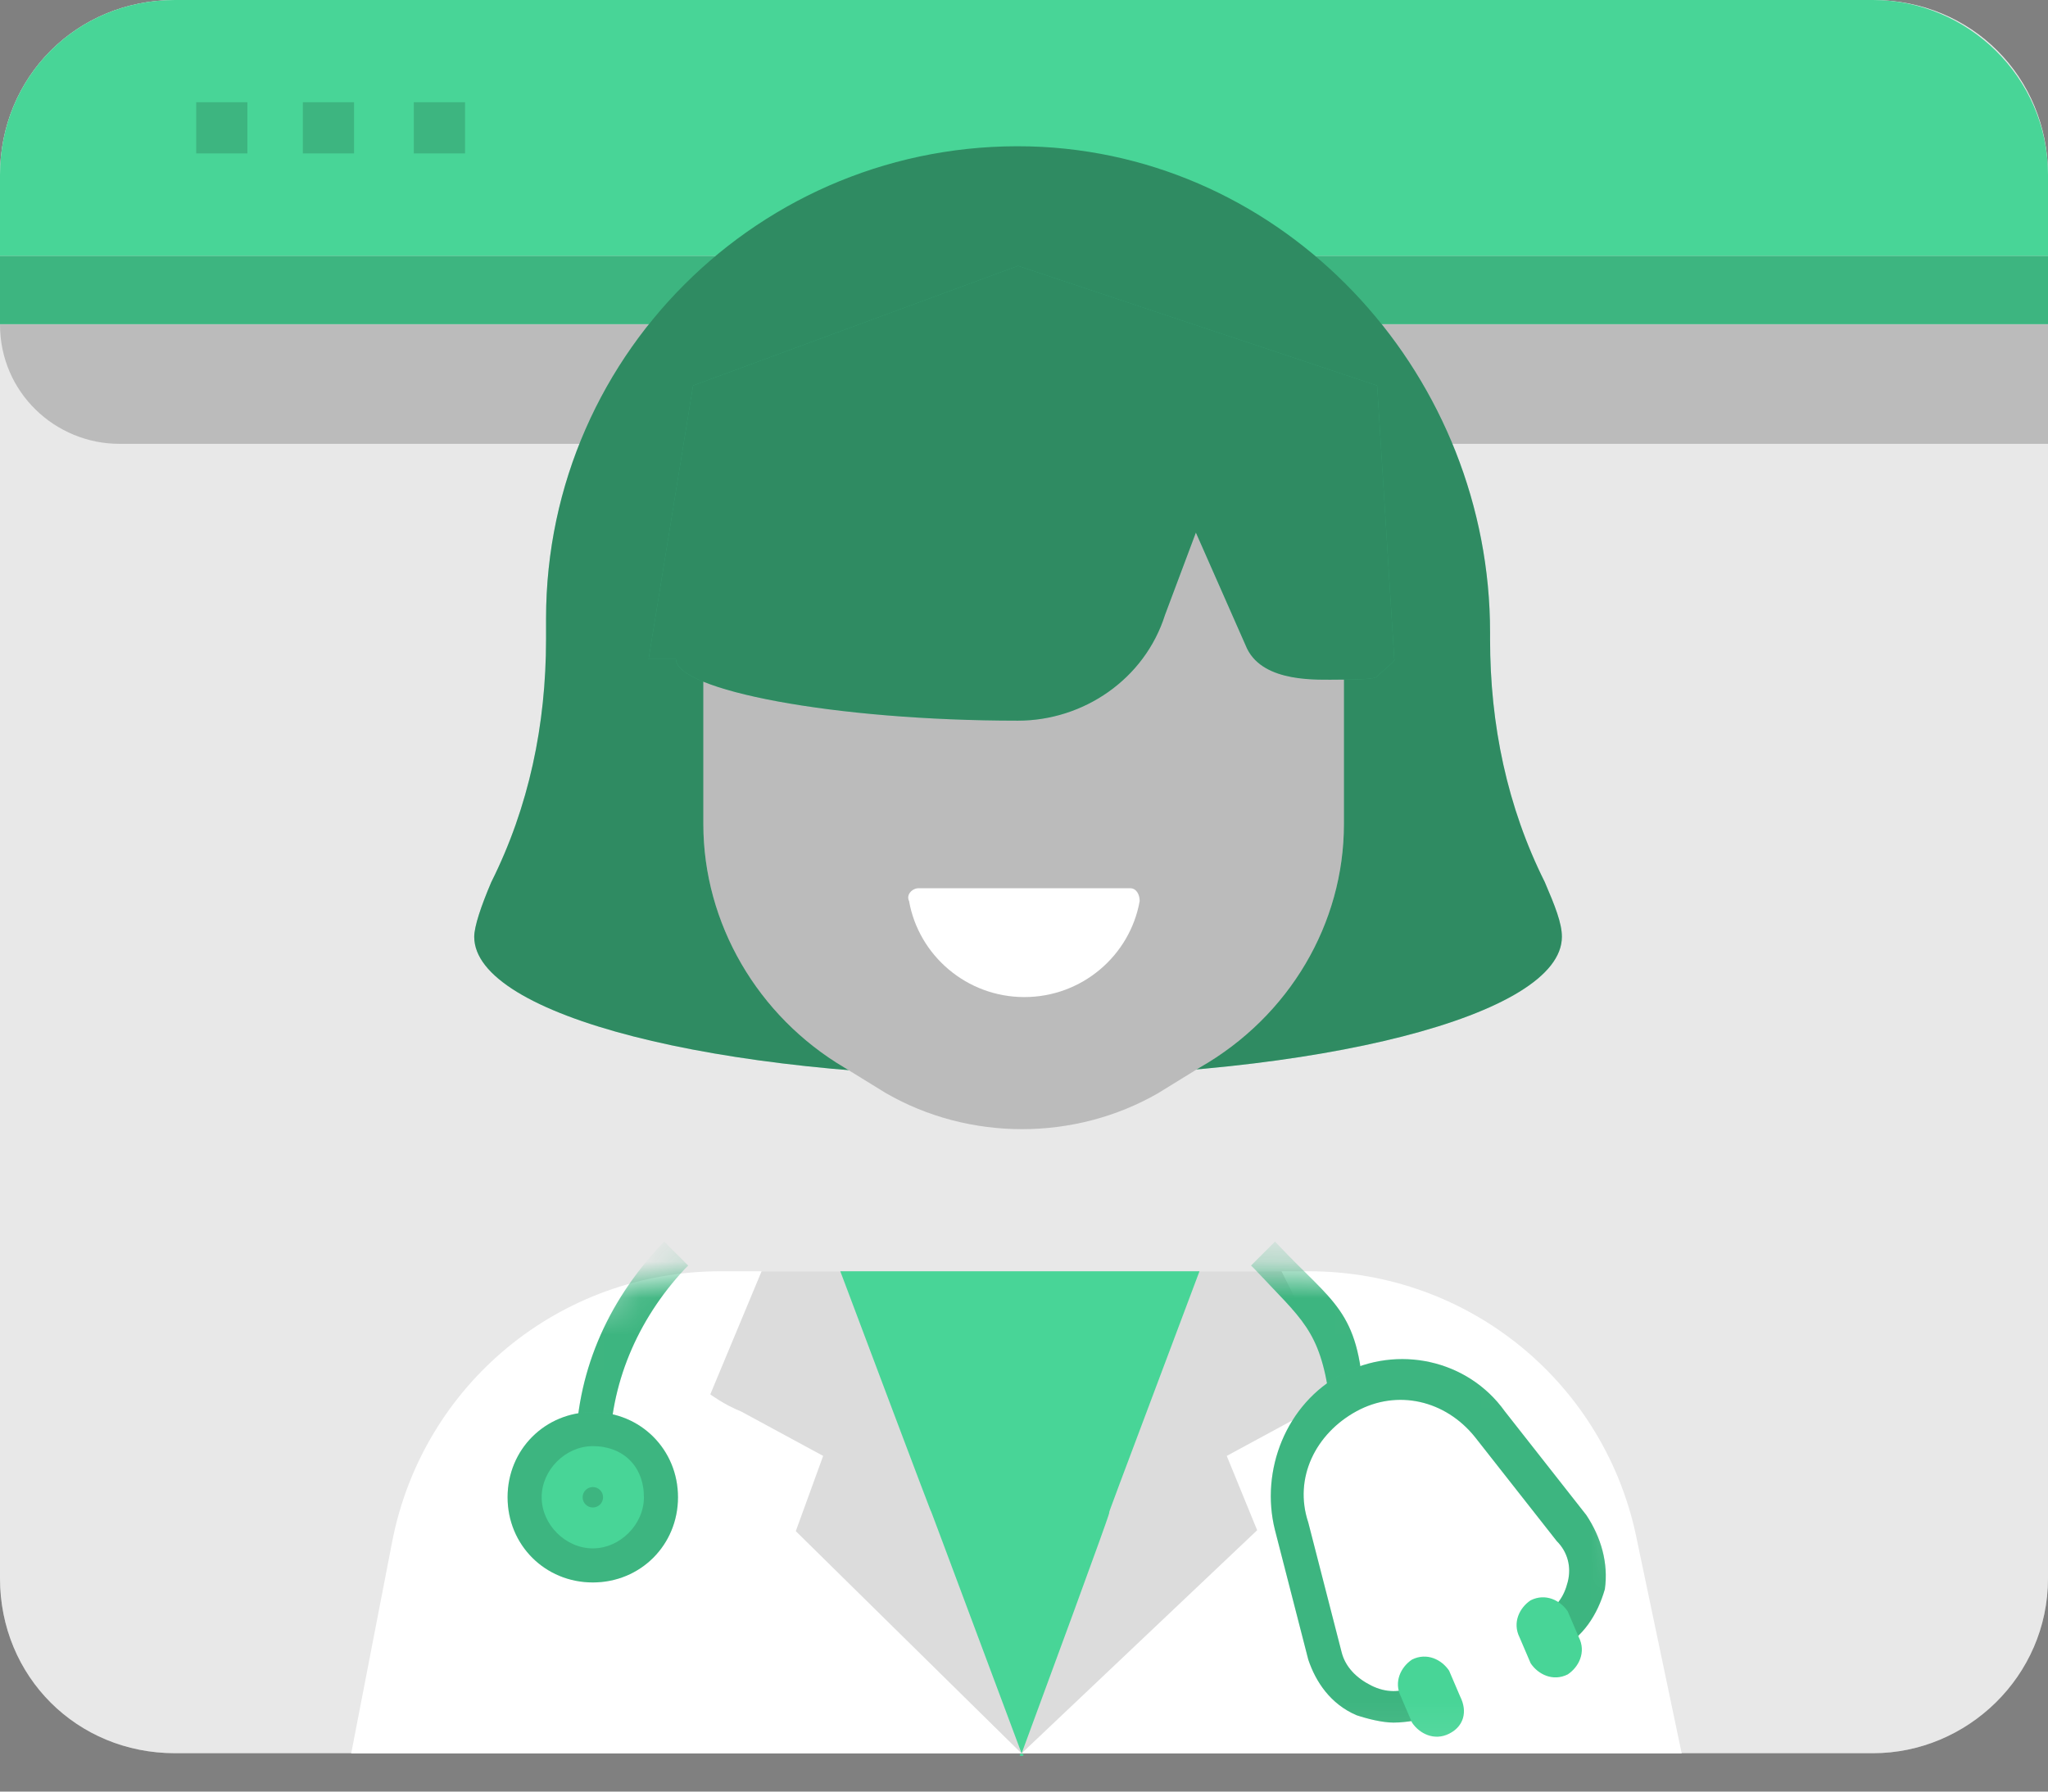
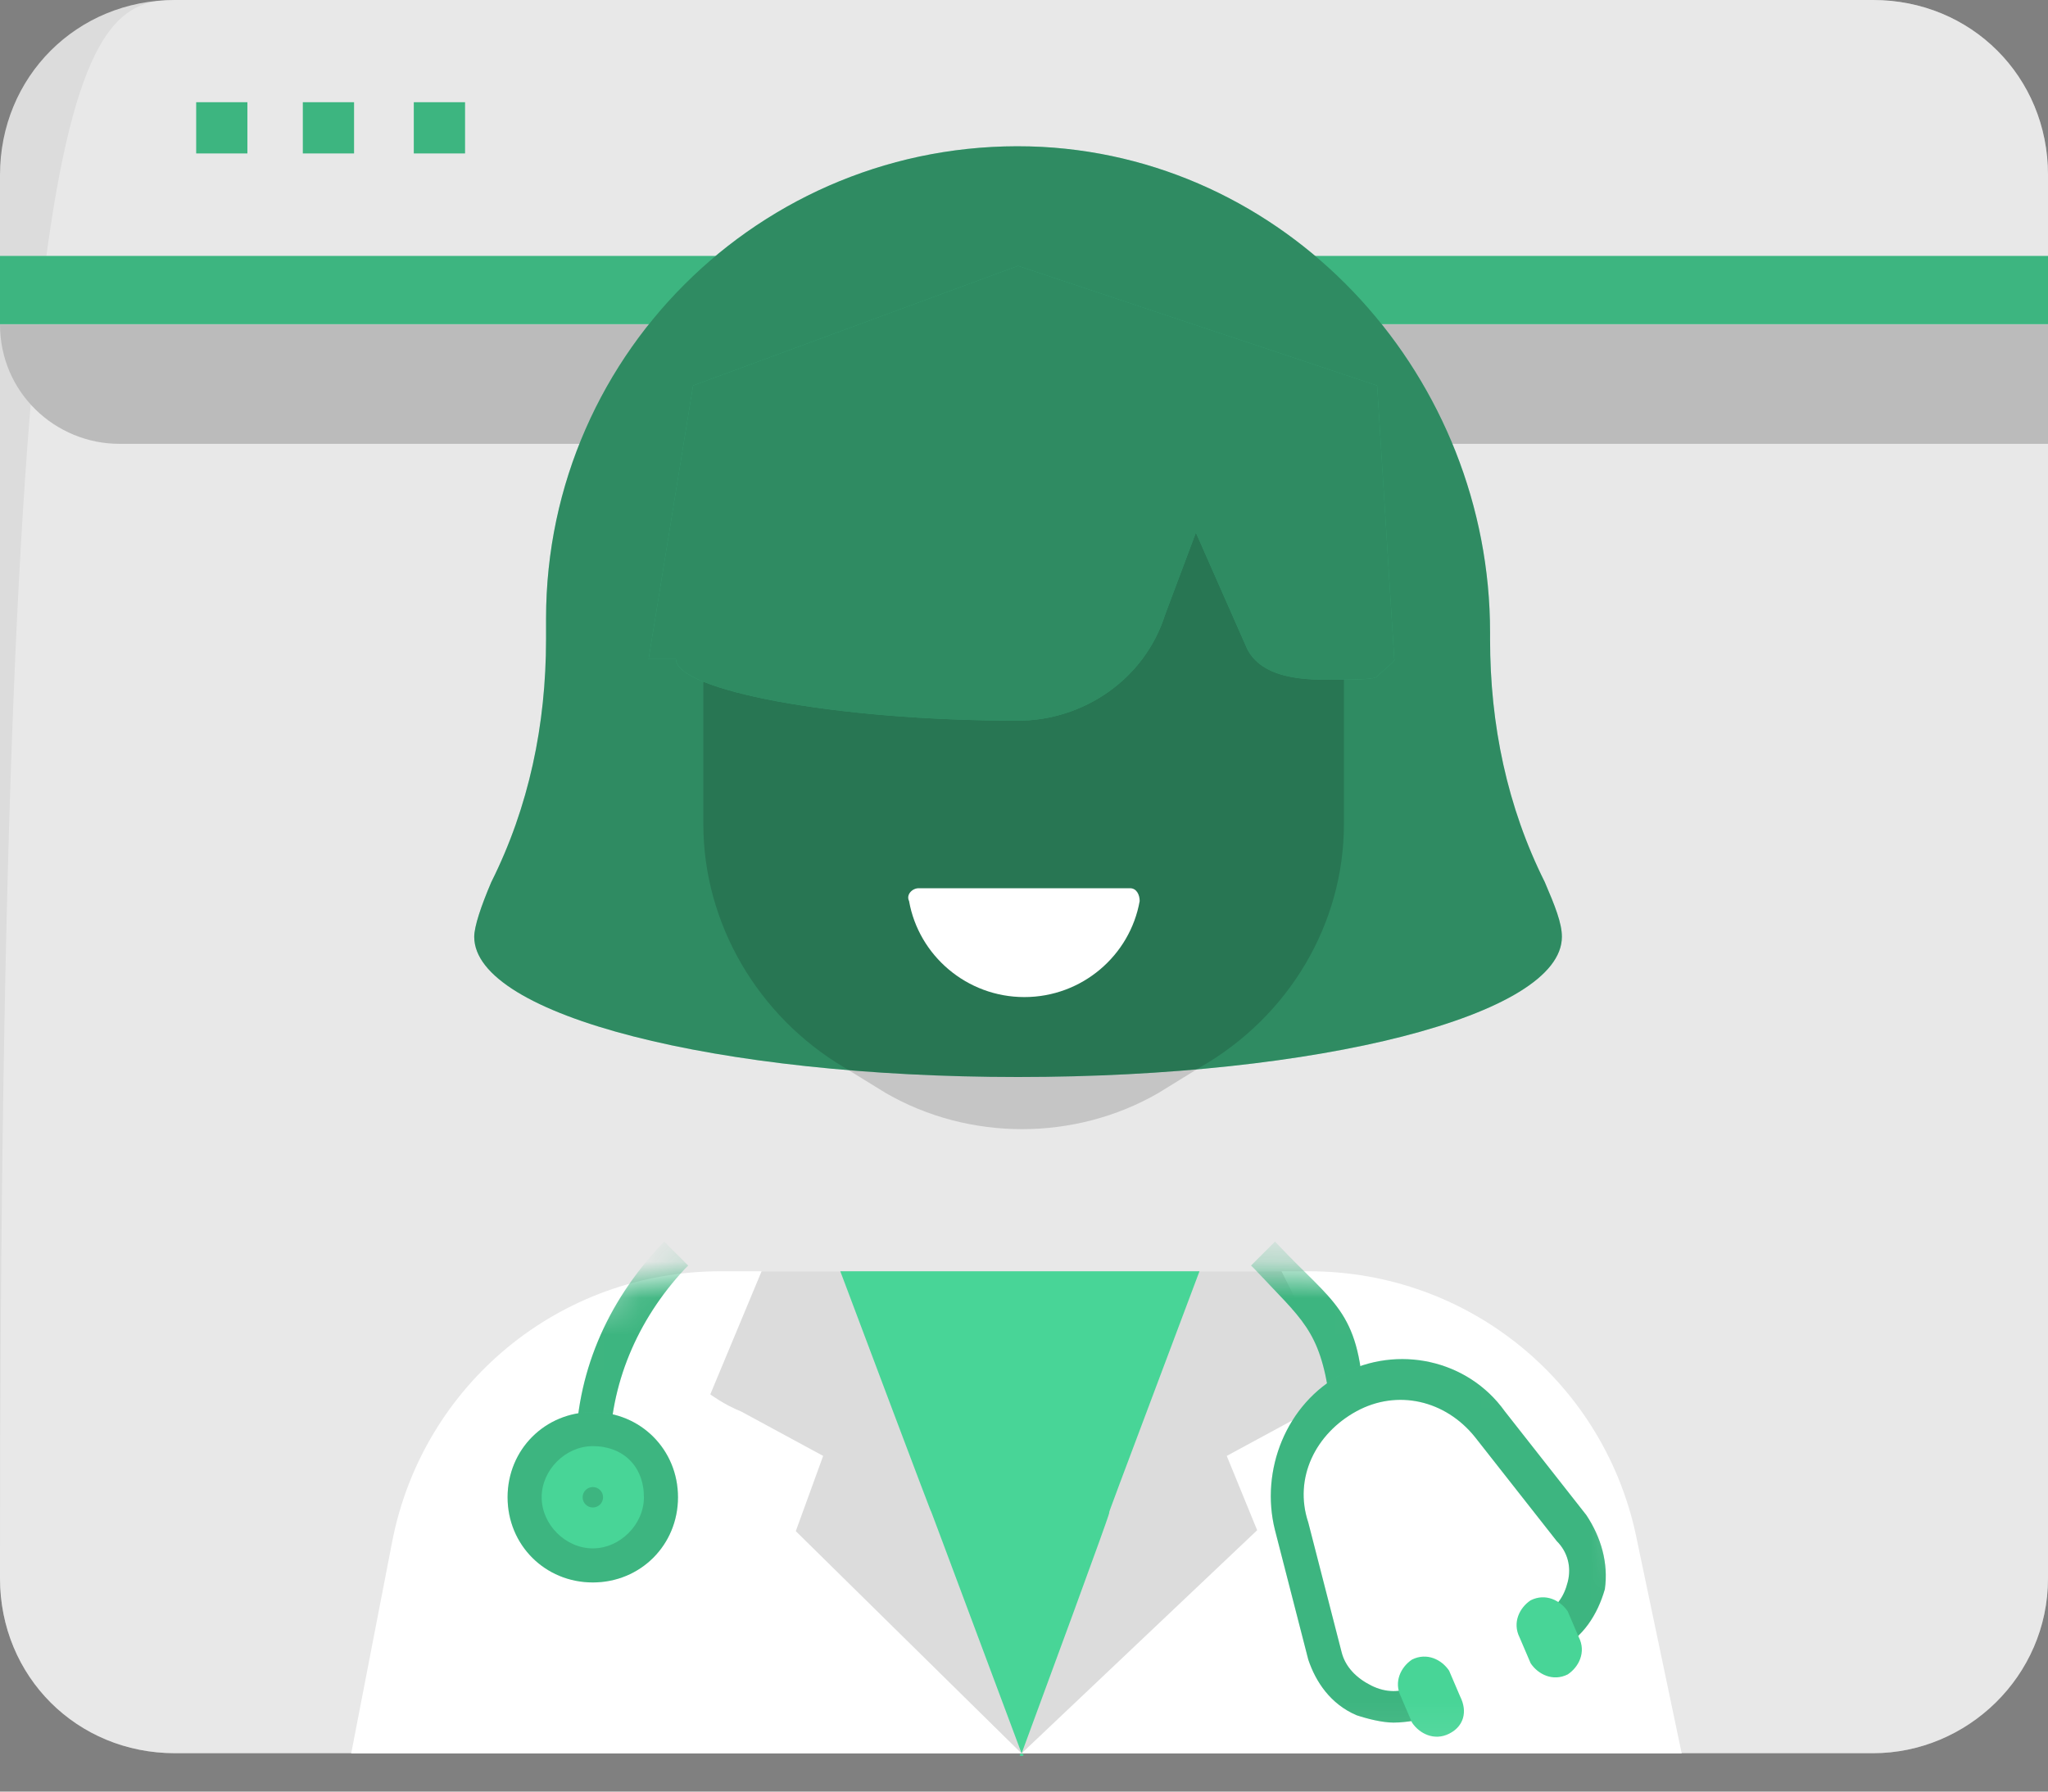
<svg xmlns="http://www.w3.org/2000/svg" width="56" height="49" viewBox="0 0 56 49" fill="none">
  <rect x="0" y="0" width="56" height="49" fill="#808080" stroke="none" />
  <g id="Icon / Telemedicine">
    <g id="Screen">
      <g id="Vector">
        <path d="M51.217 47.95H4.783C2.1 47.95 0 45.85 0 43.167V4.783C0 2.1 2.1 0 4.783 0H51.217C53.9 0 56 2.1 56 4.783V43.167C56 45.85 53.783 47.95 51.217 47.95Z" fill="#DCDCDC" />
-         <path d="M51.217 47.95H4.783C2.1 47.95 0 45.85 0 43.167V4.783C0 2.1 2.1 0 4.783 0H51.217C53.9 0 56 2.1 56 4.783V43.167C56 45.85 53.783 47.95 51.217 47.95Z" fill="white" fill-opacity="0.35" />
+         <path d="M51.217 47.95H4.783C2.1 47.95 0 45.85 0 43.167C0 2.1 2.1 0 4.783 0H51.217C53.9 0 56 2.1 56 4.783V43.167C56 45.85 53.783 47.95 51.217 47.95Z" fill="white" fill-opacity="0.35" />
      </g>
-       <path id="Vector_2" d="M51.217 0H4.783C2.1 0 0 2.1 0 4.783V7H56V4.783C56 2.1 53.783 0 51.217 0Z" fill="#48D597" />
      <g id="Vector_3">
        <path d="M6.765 2.796H5.365V4.196H6.765V2.796Z" fill="#48D597" />
        <path d="M6.765 2.796H5.365V4.196H6.765V2.796Z" fill="black" fill-opacity="0.15" />
      </g>
      <g id="Vector_4">
        <path d="M9.681 2.796H8.281V4.196H9.681V2.796Z" fill="#48D597" />
        <path d="M9.681 2.796H8.281V4.196H9.681V2.796Z" fill="black" fill-opacity="0.15" />
      </g>
      <g id="Vector_5">
        <path d="M12.716 2.796H11.315V4.196H12.716V2.796Z" fill="#48D597" />
        <path d="M12.716 2.796H11.315V4.196H12.716V2.796Z" fill="black" fill-opacity="0.15" />
      </g>
      <g id="Vector_6">
        <path d="M56 7H0V8.867H56V7Z" fill="#48D597" />
        <path d="M56 7H0V8.867H56V7Z" fill="black" fill-opacity="0.15" />
      </g>
      <g id="Vector_7">
        <path d="M56 12.139H3.266C1.516 12.139 0 10.739 0 8.872H56V12.139Z" fill="#DCDCDC" />
        <path d="M56 12.139H3.266C1.516 12.139 0 10.739 0 8.872H56V12.139Z" fill="black" fill-opacity="0.15" />
      </g>
    </g>
    <g id="Doctor">
      <path id="Vector_8" d="M37.936 16.83L35.037 7.665H21.382L18.39 16.83H18.483C18.483 16.924 18.39 16.924 18.39 17.017C18.39 17.952 22.785 18.607 28.21 18.607C33.634 18.607 38.03 17.859 38.03 17.017C38.03 16.924 38.03 16.924 37.936 16.83Z" fill="#48D597" />
      <g id="Vector_9">
        <path d="M40.744 17.485V17.297C40.744 10.377 35.413 4.391 28.492 4.017C21.103 3.643 14.931 9.535 14.931 16.923V17.485C14.931 19.823 14.463 22.067 13.434 24.125C13.154 24.78 12.967 25.341 12.967 25.621C12.967 27.772 19.607 29.456 27.837 29.456C36.068 29.456 42.708 27.772 42.708 25.621C42.708 25.247 42.521 24.78 42.24 24.125C41.211 22.067 40.744 19.823 40.744 17.485Z" fill="#48D597" />
        <path d="M40.744 17.485V17.297C40.744 10.377 35.413 4.391 28.492 4.017C21.103 3.643 14.931 9.535 14.931 16.923V17.485C14.931 19.823 14.463 22.067 13.434 24.125C13.154 24.78 12.967 25.341 12.967 25.621C12.967 27.772 19.607 29.456 27.837 29.456C36.068 29.456 42.708 27.772 42.708 25.621C42.708 25.247 42.521 24.78 42.24 24.125C41.211 22.067 40.744 19.823 40.744 17.485Z" fill="black" fill-opacity="0.35" />
      </g>
      <g id="Vector_10">
-         <path d="M36.748 22.54V18.599C36.748 15.447 35.084 12.556 32.369 11.068C29.654 9.491 26.326 9.491 23.611 11.068C20.896 12.644 19.232 15.534 19.232 18.599V22.54C19.232 25.255 20.721 27.795 23.086 29.196L24.224 29.897C26.501 31.211 29.392 31.211 31.669 29.897L32.807 29.196C35.259 27.795 36.748 25.255 36.748 22.54Z" fill="#DCDCDC" />
        <path d="M36.748 22.54V18.599C36.748 15.447 35.084 12.556 32.369 11.068C29.654 9.491 26.326 9.491 23.611 11.068C20.896 12.644 19.232 15.534 19.232 18.599V22.54C19.232 25.255 20.721 27.795 23.086 29.196L24.224 29.897C26.501 31.211 29.392 31.211 31.669 29.897L32.807 29.196C35.259 27.795 36.748 25.255 36.748 22.54Z" fill="black" fill-opacity="0.15" />
      </g>
      <path id="Vector_11" d="M25.12 24.293C24.945 24.293 24.77 24.468 24.857 24.643C25.12 26.132 26.434 27.27 28.01 27.27C29.587 27.27 30.9 26.132 31.163 24.643C31.163 24.468 31.076 24.293 30.9 24.293L25.12 24.293Z" fill="white" />
      <path id="Vector_12" d="M45.984 47.956H9.603L10.725 42.157C11.566 37.855 15.308 34.769 19.703 34.769H35.79C40.185 34.769 43.927 37.855 44.768 42.157L45.984 47.956Z" fill="white" />
      <path id="Vector_13" d="M36.724 38.136L35.041 34.769H27.933H20.825L19.422 38.136C19.422 38.136 19.796 38.416 20.263 38.603L22.508 39.819L21.76 41.877L27.933 47.956L34.376 41.851C34.376 41.851 34.359 41.811 34.386 41.877L33.544 39.819L35.789 38.603C36.724 38.136 36.724 38.136 36.724 38.136Z" fill="#DCDCDC" />
      <path id="Vector_14" d="M32.798 34.769H22.977C27.935 47.956 22.977 34.687 27.935 47.956C27.747 48.049 28.122 48.049 27.935 47.956C32.798 34.769 27.841 47.956 32.798 34.769Z" fill="#48D597" />
      <g id="Vector_15">
        <path d="M38.124 18.027L37.656 10.545L27.836 7.271L18.951 10.545L17.735 18.027L18.483 18.027C18.483 17.933 18.483 18.12 18.483 18.027C18.483 18.869 22.786 19.71 27.836 19.71C29.613 19.71 31.297 18.588 31.858 16.811L32.7 14.566L34.102 17.746C34.57 18.681 36.03 18.588 36.627 18.588C36.9 18.588 37.656 18.588 37.656 18.495C37.75 18.401 38.217 18.027 38.124 18.027Z" fill="#48D597" />
        <path d="M38.124 18.027L37.656 10.545L27.836 7.271L18.951 10.545L17.735 18.027L18.483 18.027C18.483 17.933 18.483 18.12 18.483 18.027C18.483 18.869 22.786 19.71 27.836 19.71C29.613 19.71 31.297 18.588 31.858 16.811L32.7 14.566L34.102 17.746C34.57 18.681 36.03 18.588 36.627 18.588C36.9 18.588 37.656 18.588 37.656 18.495C37.75 18.401 38.217 18.027 38.124 18.027Z" fill="black" fill-opacity="0.35" />
      </g>
      <g id="Stethoscope">
        <mask id="mask0_972_4747" style="mask-type:alpha" maskUnits="userSpaceOnUse" x="9" y="34" width="37" height="14">
          <path id="Vector_16" d="M45.981 47.951H9.6L10.722 42.153C11.564 37.85 15.305 34.764 19.7 34.764H35.787C40.182 34.764 43.924 37.85 44.765 42.153L45.981 47.951Z" fill="#DDE6F1" />
        </mask>
        <g mask="url(#mask0_972_4747)">
          <g id="Group 431">
            <g id="Group">
              <g id="Vector_17">
                <path d="M16.673 39.739H15.741C15.741 37.596 16.58 35.639 18.071 34.054L18.165 33.961L18.817 34.613L18.724 34.706C17.419 36.105 16.673 37.875 16.673 39.739Z" fill="#48D597" />
                <path d="M16.673 39.739H15.741C15.741 37.596 16.58 35.639 18.071 34.054L18.165 33.961L18.817 34.613L18.724 34.706C17.419 36.105 16.673 37.875 16.673 39.739Z" fill="black" fill-opacity="0.15" />
              </g>
            </g>
            <g id="Group_2">
              <path id="Vector_18" d="M16.21 42.815C17.239 42.815 18.074 41.98 18.074 40.951C18.074 39.922 17.239 39.087 16.21 39.087C15.18 39.087 14.346 39.922 14.346 40.951C14.346 41.98 15.18 42.815 16.21 42.815Z" fill="#48D597" />
            </g>
            <g id="Group_3">
              <g id="Vector_19">
                <path d="M16.209 43.28C14.904 43.28 13.879 42.255 13.879 40.95C13.879 39.645 14.904 38.62 16.209 38.62C17.514 38.62 18.539 39.645 18.539 40.95C18.539 42.255 17.514 43.28 16.209 43.28ZM16.209 39.552C15.463 39.552 14.811 40.204 14.811 40.95C14.811 41.695 15.463 42.348 16.209 42.348C16.954 42.348 17.607 41.695 17.607 40.95C17.607 40.111 17.048 39.552 16.209 39.552Z" fill="#48D597" />
                <path d="M16.209 43.28C14.904 43.28 13.879 42.255 13.879 40.95C13.879 39.645 14.904 38.62 16.209 38.62C17.514 38.62 18.539 39.645 18.539 40.95C18.539 42.255 17.514 43.28 16.209 43.28ZM16.209 39.552C15.463 39.552 14.811 40.204 14.811 40.95C14.811 41.695 15.463 42.348 16.209 42.348C16.954 42.348 17.607 41.695 17.607 40.95C17.607 40.111 17.048 39.552 16.209 39.552Z" fill="black" fill-opacity="0.15" />
              </g>
            </g>
            <g id="Group_4">
              <g id="Vector_20">
                <path d="M16.21 41.23C16.365 41.23 16.49 41.105 16.49 40.95C16.49 40.796 16.365 40.671 16.21 40.671C16.056 40.671 15.931 40.796 15.931 40.95C15.931 41.105 16.056 41.23 16.21 41.23Z" fill="#48D597" />
                <path d="M16.21 41.23C16.365 41.23 16.49 41.105 16.49 40.95C16.49 40.796 16.365 40.671 16.21 40.671C16.056 40.671 15.931 40.796 15.931 40.95C15.931 41.105 16.056 41.23 16.21 41.23Z" fill="black" fill-opacity="0.15" />
              </g>
            </g>
          </g>
          <g id="Group 432">
            <g id="Group_5">
              <g id="Vector_21">
                <path d="M36.353 38.24H37.285C37.152 35.832 36.446 35.637 34.955 34.053L34.862 33.959L34.209 34.612L34.303 34.705C35.608 36.103 36.082 36.367 36.353 38.24Z" fill="#48D597" />
                <path d="M36.353 38.24H37.285C37.152 35.832 36.446 35.637 34.955 34.053L34.862 33.959L34.209 34.612L34.303 34.705C35.608 36.103 36.082 36.367 36.353 38.24Z" fill="black" fill-opacity="0.15" />
              </g>
            </g>
            <g id="Group_6">
              <g id="Group_7">
                <g id="Group_8">
                  <g id="Vector_22">
                    <path d="M38.105 47.113C37.8 47.113 37.395 47.012 37.091 46.911C36.381 46.607 35.976 45.998 35.773 45.39L34.861 41.842C34.455 40.22 35.165 38.395 36.685 37.584C38.206 36.773 40.132 37.179 41.146 38.598L43.376 41.437C43.781 42.045 43.984 42.754 43.883 43.464C43.68 44.174 43.275 44.782 42.666 45.086L42.16 44.174C42.565 43.971 42.768 43.667 42.869 43.261C42.97 42.856 42.869 42.45 42.565 42.146L40.335 39.308C39.524 38.294 38.206 37.99 37.091 38.598C35.976 39.206 35.367 40.423 35.773 41.639L36.685 45.187C36.787 45.593 37.091 45.897 37.496 46.1C37.902 46.302 38.307 46.302 38.713 46.1L39.22 47.012C38.814 47.012 38.51 47.113 38.105 47.113Z" fill="#48D597" />
                    <path d="M38.105 47.113C37.8 47.113 37.395 47.012 37.091 46.911C36.381 46.607 35.976 45.998 35.773 45.39L34.861 41.842C34.455 40.22 35.165 38.395 36.685 37.584C38.206 36.773 40.132 37.179 41.146 38.598L43.376 41.437C43.781 42.045 43.984 42.754 43.883 43.464C43.68 44.174 43.275 44.782 42.666 45.086L42.16 44.174C42.565 43.971 42.768 43.667 42.869 43.261C42.97 42.856 42.869 42.45 42.565 42.146L40.335 39.308C39.524 38.294 38.206 37.99 37.091 38.598C35.976 39.206 35.367 40.423 35.773 41.639L36.685 45.187C36.787 45.593 37.091 45.897 37.496 46.1C37.902 46.302 38.307 46.302 38.713 46.1L39.22 47.012C38.814 47.012 38.51 47.113 38.105 47.113Z" fill="black" fill-opacity="0.15" />
                  </g>
                </g>
              </g>
              <g id="Group_9">
                <g id="Group_10">
                  <path id="Vector_23" d="M39.624 47.417C39.219 47.62 38.813 47.417 38.61 47.113L38.306 46.403C38.103 45.998 38.306 45.592 38.61 45.389C39.016 45.187 39.421 45.389 39.624 45.693L39.928 46.403C40.131 46.809 40.03 47.214 39.624 47.417Z" fill="#48D597" />
                </g>
                <g id="Group_11">
                  <path id="Vector_24" d="M42.868 45.795C42.463 45.998 42.057 45.795 41.854 45.491L41.55 44.781C41.348 44.376 41.55 43.97 41.854 43.768C42.26 43.565 42.665 43.768 42.868 44.072L43.172 44.781C43.375 45.187 43.172 45.592 42.868 45.795Z" fill="#48D597" />
                </g>
              </g>
            </g>
          </g>
        </g>
      </g>
    </g>
  </g>
</svg>